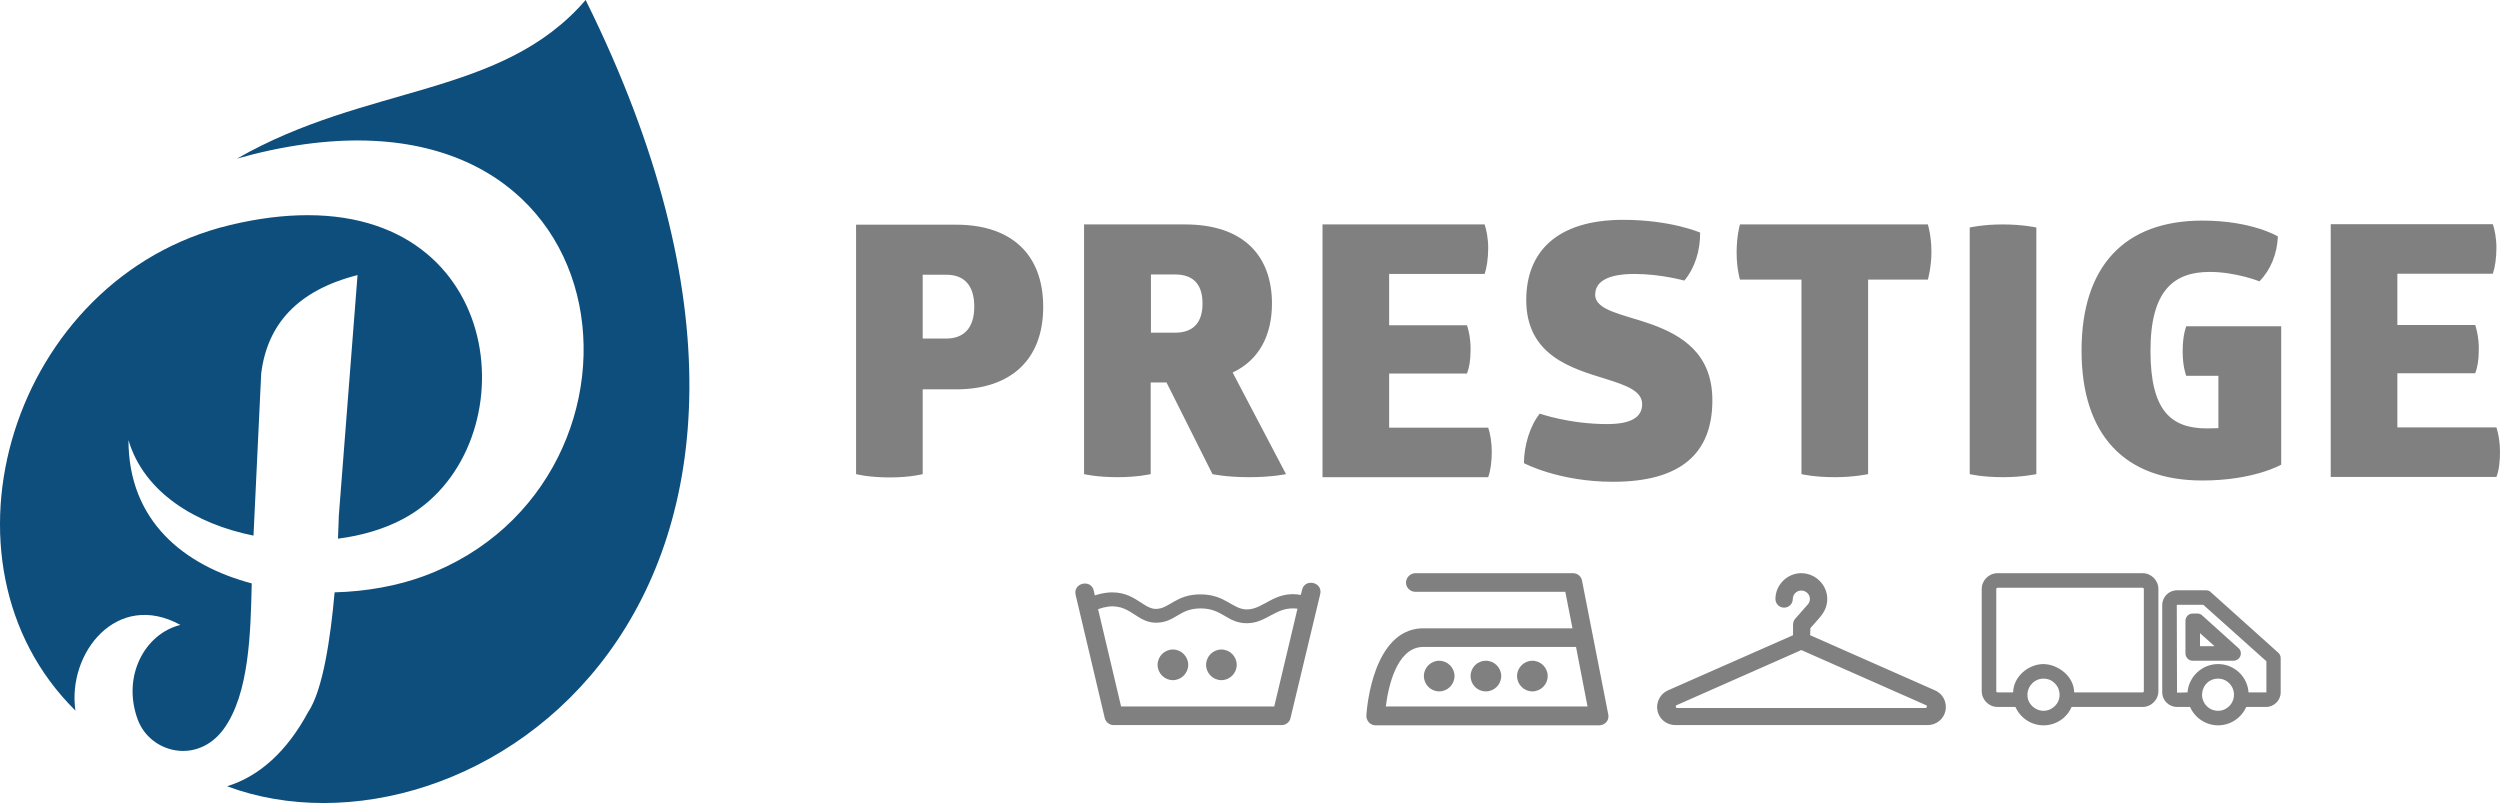
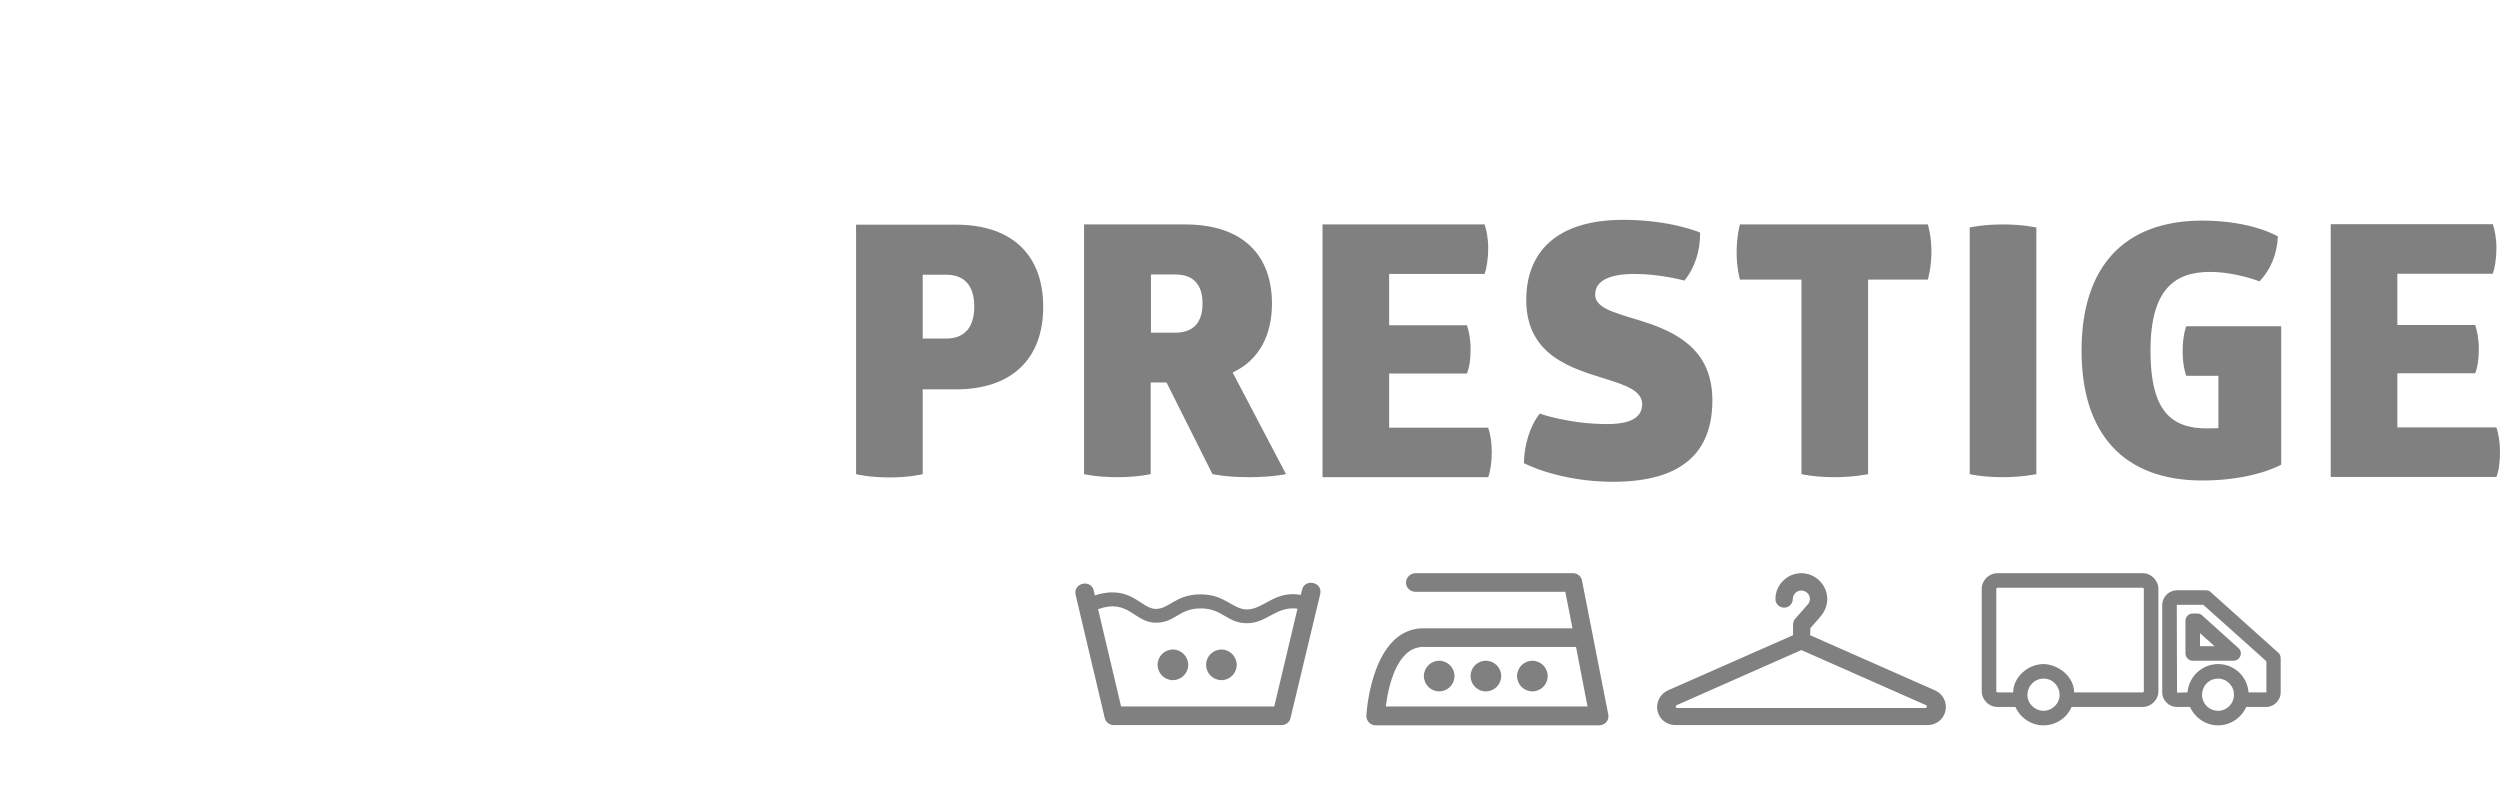
<svg xmlns="http://www.w3.org/2000/svg" width="330" height="106" viewBox="0 0 330 106" fill="none">
-   <path d="M40.614 28.404C67.655 28.404 69.517 59.801 53.224 68.489C50.749 69.817 47.766 70.703 44.613 71.104C44.697 69.269 44.719 68.131 44.719 68.131L47.194 36.311C39.323 38.314 35.282 42.764 34.478 49.3L33.462 70.703C25.823 69.164 18.989 64.989 16.958 58.093C16.958 68.763 24.279 74.646 33.229 77.008C33.081 83.376 32.933 91.579 29.505 96.26C26.035 100.962 19.835 99.402 18.185 94.995C16.069 89.259 19.116 83.65 23.813 82.49C15.456 77.894 8.854 86.181 9.954 93.793C-9.935 74.161 1.575 36.606 30.352 29.711C34.118 28.804 37.525 28.404 40.614 28.404V28.404ZM77.304 0C116.66 79.412 61.879 115.681 29.971 103.788C34.287 102.459 37.905 99.128 40.656 94.025C42.624 91.136 43.639 84.177 44.168 78.189C48.379 78.083 52.463 77.324 55.912 76.059C89.449 63.724 83.863 7.802 33.398 20.37C32.679 20.559 31.96 20.749 31.282 20.939C48.506 11.049 66.216 12.884 77.304 0V0Z" fill="#0D4E7D" />
  <path fill-rule="evenodd" clip-rule="evenodd" d="M121.796 62.584C121.796 62.584 120.178 63.022 117.449 63.022C114.618 63.022 113 62.584 113 62.584V29.658H126.211C133.423 29.658 137.703 33.5 137.703 40.51C137.703 47.486 133.423 51.395 126.211 51.395H121.796V62.584ZM124.896 44.688C127.222 44.688 128.604 43.307 128.604 40.476C128.604 37.611 127.222 36.263 124.896 36.263H121.796V44.688H124.896ZM156.407 29.624C164.293 29.624 167.899 33.904 167.899 40.072C167.899 44.284 166.18 47.553 162.709 49.171L169.752 62.584C169.752 62.584 167.932 62.988 164.866 62.988C161.833 62.988 160.046 62.584 160.046 62.584L153.98 50.485H151.891V62.584C151.891 62.584 150.138 62.988 147.543 62.988C144.713 62.988 143.095 62.584 143.095 62.584V29.624H156.407ZM151.925 43.913H155.126C157.586 43.913 158.732 42.498 158.732 40.072C158.732 37.611 157.586 36.23 155.126 36.23H151.925V43.913ZM195.972 29.624C196.207 30.332 196.443 31.478 196.443 32.725C196.443 34.106 196.241 35.387 195.972 36.162H183.367V42.936H193.646C193.882 43.711 194.118 44.655 194.118 46.07C194.118 47.553 193.95 48.497 193.646 49.306H183.367V56.45H196.443C196.713 57.225 196.915 58.438 196.915 59.652C196.915 60.932 196.747 62.145 196.443 62.988H174.572V29.624H195.972ZM214.271 29.018C220.573 29.018 224.415 30.703 224.415 30.703C224.449 33.062 223.707 35.421 222.326 37.038C222.326 37.038 219.225 36.162 215.754 36.162C212.283 36.162 210.564 37.139 210.564 38.892C210.564 41.015 214.271 41.487 218.079 42.835C221.989 44.284 226.033 46.643 226.033 52.844C226.033 59.888 221.82 63.595 212.923 63.595C205.745 63.595 201.162 61.135 201.162 61.135C201.162 58.809 201.97 56.181 203.251 54.597C203.251 54.597 207.127 55.978 212.148 55.978C215.248 55.978 216.765 55.102 216.765 53.35C216.765 51.597 214.642 50.856 211.946 50.013C207.497 48.632 201.465 46.947 201.465 39.6C201.465 33.331 205.408 29.018 214.271 29.018V29.018ZM254.476 29.624C254.476 29.624 254.948 31.107 254.948 33.23C254.948 35.32 254.476 36.904 254.476 36.904H246.59V62.584C246.59 62.584 244.737 62.988 242.209 62.988C239.412 62.988 237.794 62.584 237.794 62.584V36.904H229.672C229.672 36.904 229.234 35.454 229.234 33.331C229.234 31.107 229.672 29.624 229.672 29.624H254.476ZM260.003 30.029C260.003 30.029 261.756 29.624 264.351 29.624C266.979 29.624 268.799 30.029 268.799 30.029V62.584C268.799 62.584 266.946 62.988 264.384 62.988C261.621 62.988 260.003 62.584 260.003 62.584V30.029ZM290.705 29.119C297.276 29.119 300.68 31.208 300.68 31.208C300.579 33.533 299.737 35.589 298.254 37.139C298.254 37.139 295.12 35.893 291.682 35.893C286.964 35.893 283.863 38.319 283.863 46.306C283.863 54.293 286.627 56.551 291.345 56.551C291.918 56.551 292.828 56.517 292.828 56.517V49.609H288.582C288.582 49.609 288.11 48.463 288.11 46.373C288.11 44.183 288.582 43.071 288.582 43.071H301.118V61.337C301.118 61.337 297.512 63.426 290.705 63.426C280.46 63.426 274.764 57.427 274.764 46.272C274.764 35.117 280.46 29.119 290.705 29.119V29.119ZM329.056 29.59C329.292 30.298 329.528 31.444 329.528 32.691C329.528 34.106 329.326 35.353 329.056 36.129H316.452V42.902H326.731C326.967 43.678 327.203 44.621 327.203 46.036C327.203 47.519 327.034 48.463 326.731 49.272H316.452V56.416H329.528C329.798 57.225 330 58.405 330 59.618C330 60.932 329.865 62.112 329.528 62.954H307.656V29.59H329.056ZM186.839 78.12C186.165 78.12 185.592 77.581 185.592 76.906C185.592 76.233 186.165 75.66 186.839 75.66H207.632C208.272 75.66 208.778 76.131 208.845 76.738L212.283 94.263C212.485 95.206 211.744 95.745 211.07 95.745H181.581C180.84 95.745 180.267 95.071 180.368 94.33C180.435 93.319 181.278 83.209 187.647 82.939H207.565L206.621 78.12H186.839ZM287.368 77.918H291.21C291.48 77.918 291.716 78.019 291.884 78.221L300.714 86.141C300.95 86.343 301.051 86.612 301.051 86.882V91.398C301.051 92.443 300.175 93.319 299.13 93.319H296.501C295.861 94.768 294.412 95.745 292.794 95.745C291.177 95.745 289.727 94.768 289.087 93.319H287.368C286.29 93.319 285.414 92.443 285.414 91.398V79.872C285.414 78.794 286.29 77.918 287.368 77.918ZM287.335 79.872L287.368 91.432L288.75 91.398C288.919 89.308 290.671 87.657 292.794 87.657C294.917 87.657 296.67 89.308 296.805 91.398H299.13C299.13 91.398 299.141 91.398 299.164 91.398V87.286L290.84 79.838H287.368C287.335 79.838 287.335 79.838 287.335 79.872V79.872ZM288.481 86.242V81.928C288.481 81.422 288.919 80.984 289.424 80.984H290.031C290.267 80.984 290.503 81.052 290.671 81.22L295.423 85.5C295.659 85.669 295.794 85.938 295.794 86.242C295.794 86.781 295.355 87.219 294.816 87.219H289.424C288.919 87.219 288.481 86.781 288.481 86.242V86.242ZM290.401 83.579V85.298H292.322L290.401 83.579ZM263.677 75.66H282.819C283.965 75.66 284.908 76.603 284.908 77.749V91.229C284.908 92.375 283.965 93.319 282.819 93.319H273.45C272.81 94.802 271.36 95.745 269.743 95.745C268.125 95.745 266.676 94.768 266.036 93.319H263.677C262.531 93.319 261.587 92.375 261.587 91.229V77.749C261.587 76.603 262.531 75.66 263.677 75.66V75.66ZM292.794 89.578C291.547 89.578 290.671 90.555 290.671 91.769C290.705 92.915 291.615 93.824 292.794 93.824C293.94 93.824 294.884 92.881 294.884 91.701C294.884 90.522 293.94 89.578 292.794 89.578V89.578ZM271.866 91.735C271.866 90.555 270.956 89.578 269.743 89.578C268.563 89.578 267.62 90.555 267.62 91.735C267.62 92.881 268.597 93.824 269.743 93.824C270.889 93.824 271.866 92.881 271.866 91.735ZM282.819 77.581H263.677C263.576 77.581 263.508 77.682 263.508 77.749V91.229C263.508 91.331 263.576 91.398 263.677 91.398H265.732C265.766 89.308 267.754 87.657 269.743 87.657C271.731 87.691 273.787 89.342 273.787 91.398H282.819C282.92 91.398 282.987 91.331 282.987 91.229V77.749C282.987 77.682 282.92 77.581 282.819 77.581ZM238.94 83.849L255.42 91.128C256.465 91.566 257.038 92.712 256.802 93.824C256.566 94.936 255.588 95.712 254.443 95.712H221.146C220 95.712 219.023 94.936 218.787 93.824C218.551 92.712 219.158 91.566 220.169 91.128L236.682 83.849V82.467C236.682 82.175 236.772 81.917 236.952 81.692L238.671 79.737C238.805 79.569 238.907 79.333 238.907 79.063C238.907 78.457 238.401 77.951 237.761 77.951C237.154 77.951 236.649 78.457 236.649 79.063C236.649 79.704 236.143 80.209 235.503 80.209C234.862 80.209 234.357 79.704 234.357 79.063C234.357 77.21 235.907 75.66 237.761 75.66C239.648 75.66 241.198 77.21 241.198 79.063C241.198 79.838 240.929 80.58 240.457 81.186C240.052 81.726 239.446 82.366 238.974 82.905L238.94 83.849ZM237.558 85.905L221.315 93.083C221.214 93.117 221.18 93.218 221.214 93.285C221.214 93.386 221.281 93.454 221.382 93.454H254.173C254.24 93.454 254.342 93.386 254.342 93.285C254.375 93.218 254.342 93.117 254.24 93.083L237.997 85.905C237.727 85.804 237.828 85.77 237.558 85.905ZM141.983 78.524C141.612 76.94 144.005 76.401 144.376 77.951L144.51 78.592C149.262 77.075 150.61 80.378 152.565 80.378C154.351 80.378 155.194 78.457 158.462 78.457C161.765 78.457 162.675 80.445 164.596 80.445C166.82 80.445 168.236 77.918 171.707 78.524L171.875 77.85C172.246 76.3 174.639 76.839 174.268 78.423L170.359 94.734C170.258 95.307 169.752 95.712 169.179 95.712H147.004C146.465 95.712 145.959 95.341 145.825 94.768L141.983 78.524ZM144.948 80.411L147.982 93.251H168.202L171.269 80.344C168.438 79.973 167.258 82.265 164.596 82.265C161.967 82.265 161.394 80.31 158.496 80.31C155.598 80.31 155.16 82.198 152.565 82.198C149.734 82.198 148.959 78.962 144.948 80.411V80.411ZM161.226 85.736C162.338 85.736 163.248 86.646 163.248 87.758C163.248 88.87 162.338 89.78 161.226 89.78C160.114 89.78 159.204 88.87 159.204 87.758C159.204 86.646 160.114 85.736 161.226 85.736ZM154.823 85.736C155.935 85.736 156.845 86.646 156.845 87.758C156.845 88.87 155.935 89.78 154.823 89.78C153.711 89.78 152.801 88.87 152.801 87.758C152.801 86.646 153.711 85.736 154.823 85.736ZM209.553 93.251L208.036 85.399H187.681C184.311 85.601 183.233 90.758 182.929 93.251H209.553ZM202.274 87.219C203.386 87.219 204.296 88.129 204.296 89.241C204.296 90.353 203.386 91.263 202.274 91.263C201.162 91.263 200.252 90.353 200.252 89.241C200.252 88.129 201.162 87.219 202.274 87.219ZM196.14 87.219C197.252 87.219 198.162 88.129 198.162 89.241C198.162 90.353 197.252 91.263 196.14 91.263C194.994 91.263 194.118 90.353 194.118 89.241C194.118 88.129 194.994 87.219 196.14 87.219ZM189.973 87.219C191.085 87.219 191.995 88.129 191.995 89.241C191.995 90.353 191.085 91.263 189.973 91.263C188.861 91.263 187.951 90.353 187.951 89.241C187.951 88.129 188.861 87.219 189.973 87.219Z" fill="#808080" />
</svg>